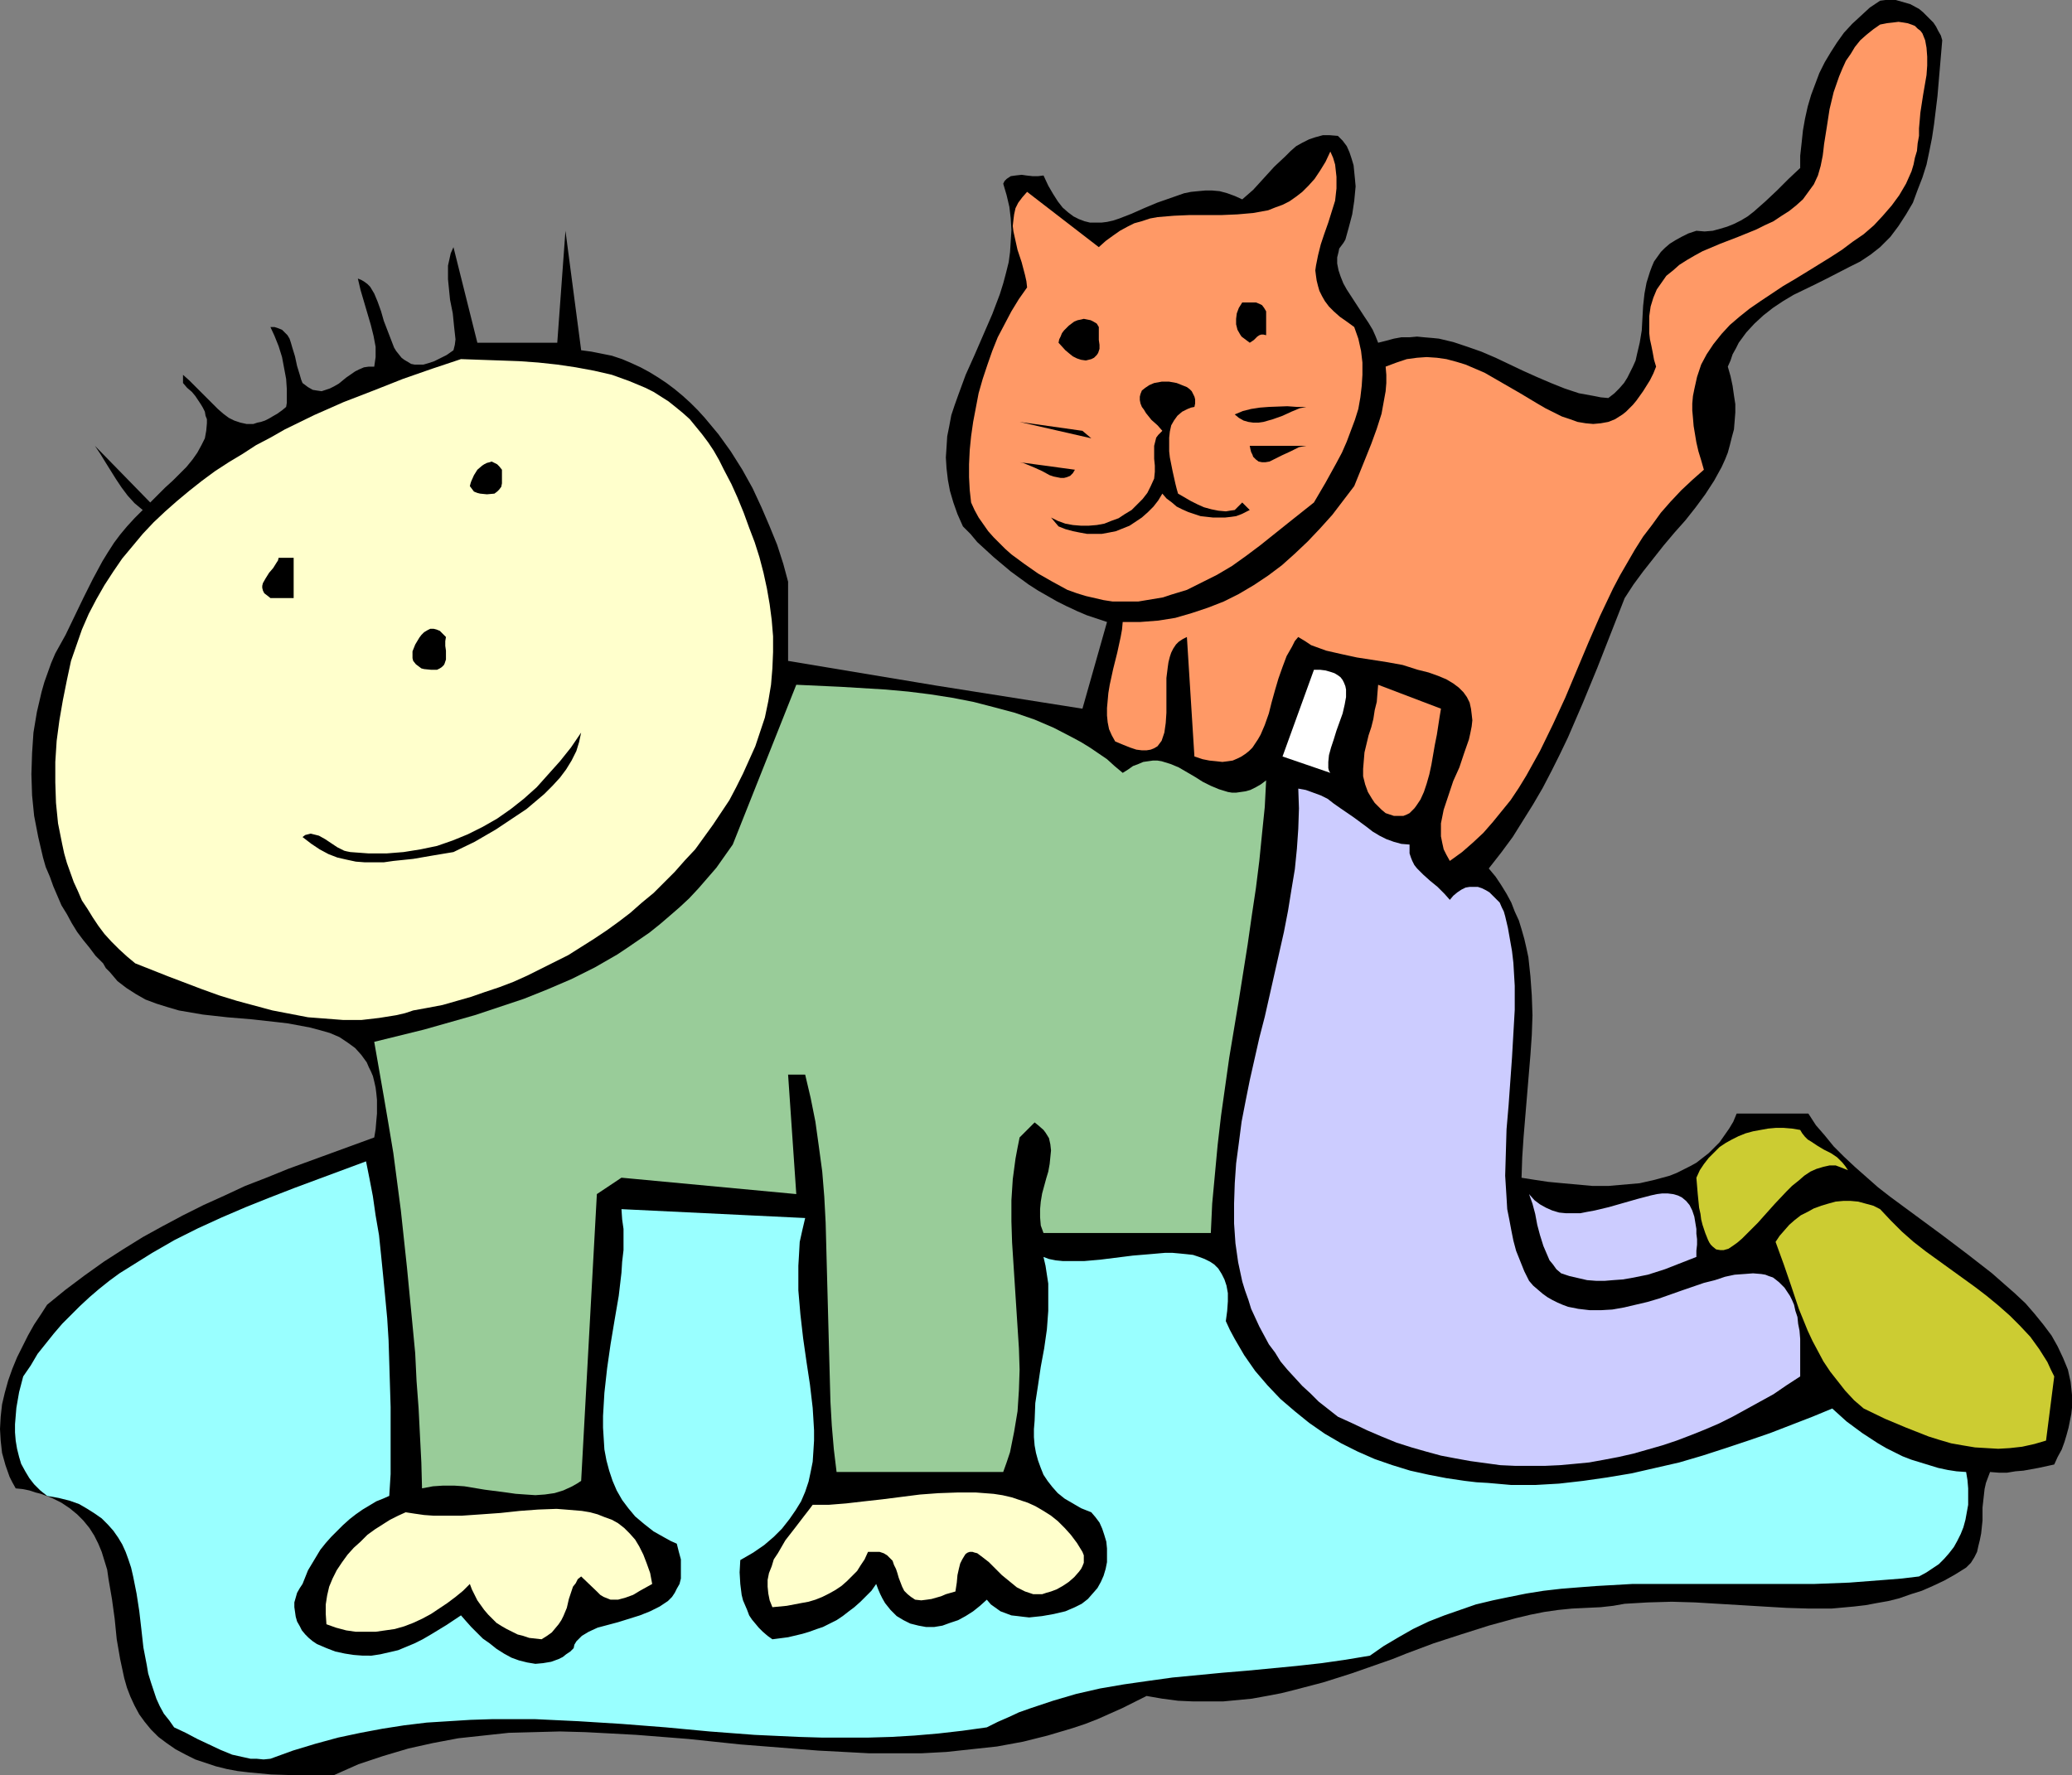
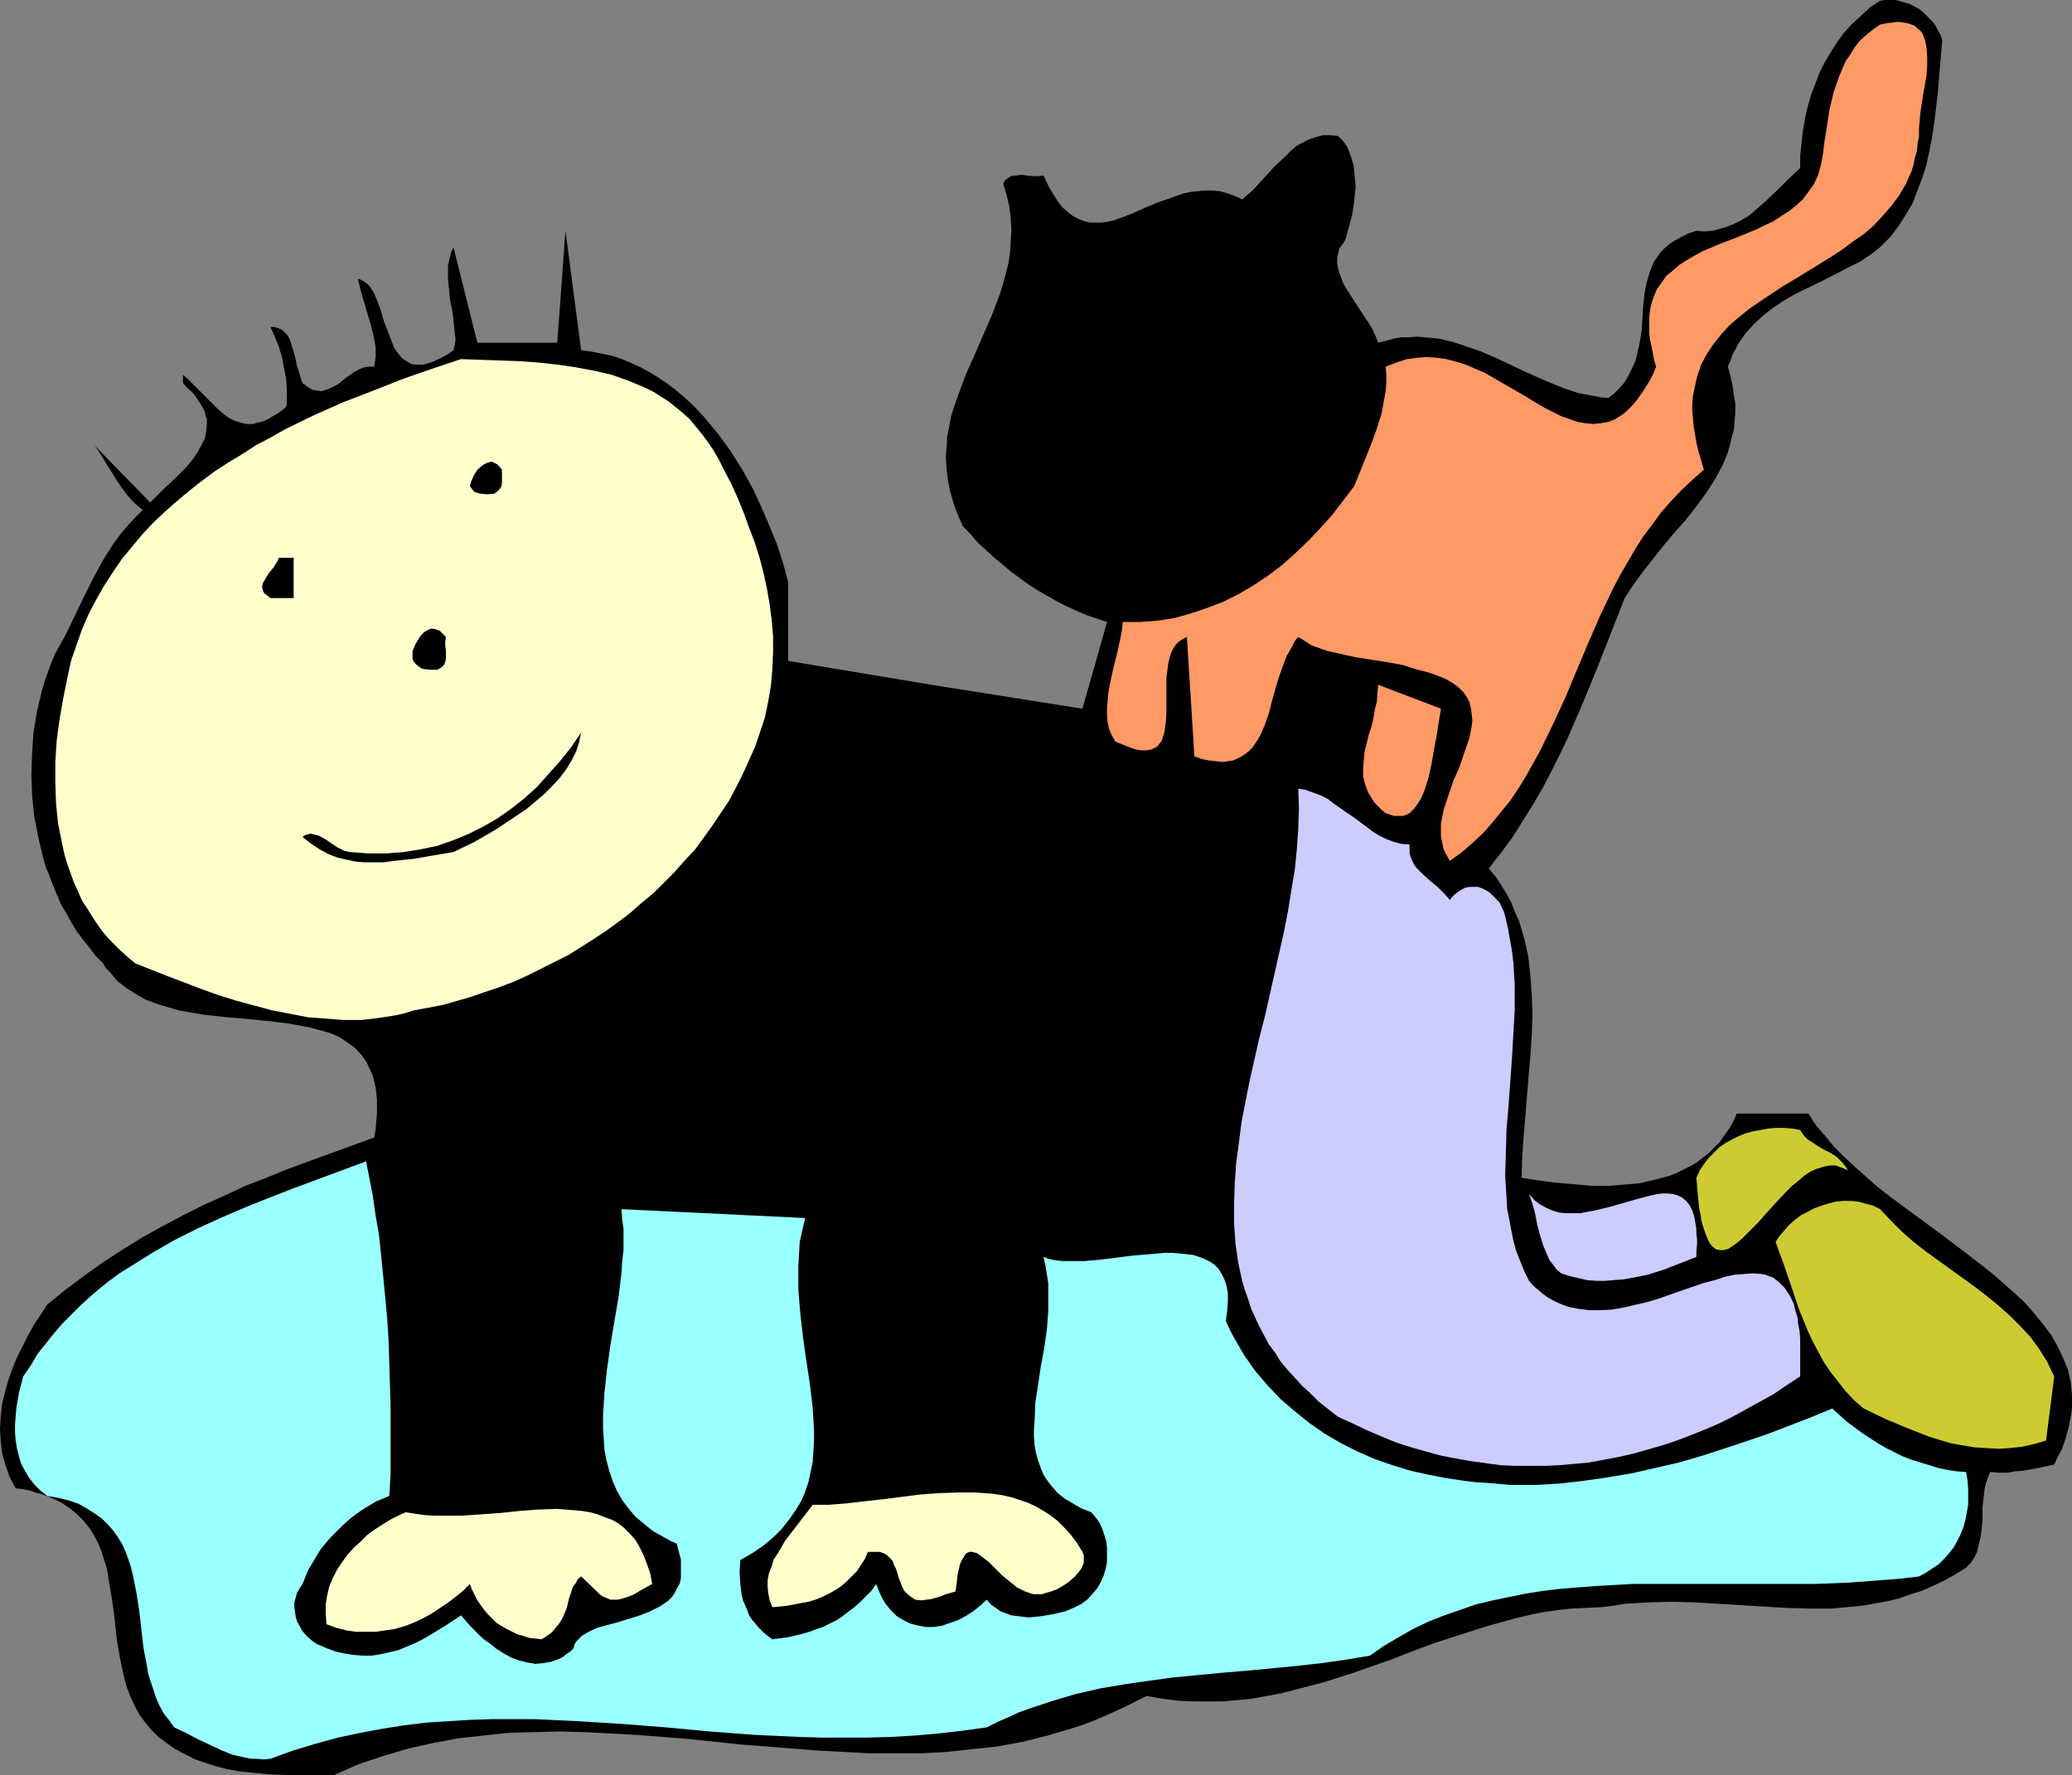
<svg xmlns="http://www.w3.org/2000/svg" xmlns:ns1="http://sodipodi.sourceforge.net/DTD/sodipodi-0.dtd" xmlns:ns2="http://www.inkscape.org/namespaces/inkscape" version="1.0" width="129.724mm" height="111.156mm" id="svg25" ns1:docname="Cat on Back 3.wmf">
  <rect width="100%" height="100%" fill="#808080" stroke="none" />
  <ns1:namedview id="namedview25" pagecolor="#ffffff" bordercolor="#000000" borderopacity="0.25" ns2:showpageshadow="2" ns2:pageopacity="0.0" ns2:pagecheckerboard="0" ns2:deskcolor="#d1d1d1" ns2:document-units="mm" />
  <defs id="defs1">
    <pattern id="WMFhbasepattern" patternUnits="userSpaceOnUse" width="6" height="6" x="0" y="0" />
  </defs>
  <path style="fill:#000000;fill-opacity:1;fill-rule:evenodd;stroke:none" d="m 459.59,9.533 -1.131,13.25 -0.808,6.625 -0.485,3.232 -0.646,3.232 -0.646,3.07 -0.97,3.07 -1.131,2.908 -1.131,3.07 -1.616,2.747 -1.778,2.747 -1.939,2.585 -2.424,2.424 -2.262,1.777 -2.424,1.616 -2.586,1.293 -5.333,2.747 -2.586,1.293 -5.333,2.585 -2.424,1.454 -2.424,1.616 -2.262,1.777 -2.101,1.939 -1.939,2.101 -1.778,2.424 -0.646,1.293 -0.808,1.454 -0.485,1.454 -0.646,1.454 0.646,2.262 0.485,2.262 0.323,2.262 0.323,2.101 v 1.939 l -0.162,2.101 -0.162,1.939 -0.485,1.777 -0.485,1.939 -0.485,1.777 -0.646,1.616 -0.808,1.777 -1.778,3.232 -2.101,3.232 -2.262,3.07 -2.424,3.07 -2.586,2.909 -2.586,3.07 -2.424,3.07 -2.424,3.07 -2.262,3.07 -2.101,3.232 -3.232,8.241 -3.232,8.241 -3.394,8.241 -3.555,8.241 -1.939,4.04 -1.939,3.878 -2.101,4.04 -2.262,3.878 -2.424,3.878 -2.424,3.878 -2.747,3.716 -2.909,3.716 1.616,1.939 1.293,1.939 1.293,2.101 1.131,2.101 0.808,2.101 0.97,2.101 0.646,2.101 0.646,2.262 0.485,2.101 0.485,2.262 0.485,4.524 0.323,4.524 0.162,4.686 -0.162,4.686 -0.323,4.686 -0.808,9.695 -0.808,9.695 -0.323,4.847 -0.162,4.847 3.07,0.485 3.232,0.485 3.394,0.323 3.555,0.323 3.555,0.323 h 3.717 l 3.717,-0.323 3.717,-0.323 3.555,-0.808 1.778,-0.485 1.778,-0.485 1.616,-0.646 1.616,-0.808 1.616,-0.808 1.454,-0.808 1.454,-1.131 1.454,-1.131 1.293,-1.293 1.293,-1.293 1.131,-1.616 1.131,-1.616 0.97,-1.616 0.808,-1.939 h 16.968 l 1.778,2.747 2.101,2.424 2.101,2.585 2.424,2.424 2.586,2.424 2.747,2.424 2.747,2.424 2.909,2.262 6.141,4.524 3.07,2.262 3.07,2.262 5.979,4.524 2.909,2.262 2.909,2.262 2.747,2.424 2.586,2.262 2.586,2.424 2.101,2.424 2.101,2.585 1.939,2.585 1.454,2.585 1.293,2.747 1.131,2.747 0.646,2.908 0.162,1.454 0.162,1.616 v 1.454 1.616 l -0.162,1.454 -0.323,1.616 -0.323,1.616 -0.485,1.777 -0.485,1.616 -0.646,1.777 -0.97,1.777 -0.808,1.777 -3.717,0.808 -3.555,0.646 -1.939,0.162 -1.939,0.323 h -1.939 l -2.101,-0.162 -0.485,1.293 -0.485,1.293 -0.323,1.454 -0.162,1.454 -0.323,2.909 v 1.616 1.454 l -0.323,3.07 -0.323,1.616 -0.323,1.293 -0.323,1.454 -0.646,1.293 -0.808,1.293 -1.131,1.131 -2.586,1.616 -2.586,1.454 -2.747,1.293 -2.586,1.131 -2.586,0.808 -2.747,0.97 -2.586,0.646 -2.747,0.485 -2.586,0.485 -2.747,0.323 -5.333,0.485 h -5.333 l -5.333,-0.162 -5.494,-0.323 -5.333,-0.323 -10.827,-0.646 -5.494,-0.162 -5.656,0.162 -5.494,0.323 -2.747,0.485 -2.909,0.323 -3.394,0.162 -3.394,0.162 -3.232,0.323 -3.394,0.485 -3.232,0.646 -3.394,0.808 -6.464,1.777 -6.626,2.101 -6.464,2.101 -6.464,2.424 -3.232,1.293 -3.232,1.131 -6.464,2.262 -6.626,2.101 -6.787,1.777 -3.232,0.808 -3.394,0.646 -3.555,0.646 -3.394,0.323 -3.394,0.323 h -3.555 -3.555 l -3.555,-0.162 -3.717,-0.485 -3.717,-0.646 -2.909,1.454 -2.909,1.454 -2.909,1.293 -2.909,1.293 -2.909,1.131 -2.909,0.969 -5.979,1.777 -5.818,1.454 -6.141,1.131 -5.979,0.646 -5.979,0.646 -5.979,0.323 h -6.141 -6.141 l -5.979,-0.323 -6.141,-0.323 -6.141,-0.485 -12.282,-0.969 -12.282,-1.293 -12.282,-0.97 -5.979,-0.323 -6.141,-0.323 -5.979,-0.162 -6.141,0.162 -5.979,0.162 -5.979,0.646 -5.979,0.646 -5.979,1.131 -5.818,1.293 -5.979,1.777 -2.909,0.969 -2.909,0.97 -2.909,1.293 -2.909,1.293 h -4.686 -5.01 l -5.171,-0.162 -5.171,-0.485 -2.747,-0.323 -2.586,-0.485 -2.586,-0.646 -2.424,-0.808 -2.424,-0.808 -2.262,-1.131 -2.424,-1.293 -2.101,-1.454 -1.939,-1.454 -1.778,-1.777 -1.454,-1.777 -1.293,-1.777 -1.131,-2.101 -0.97,-2.101 -0.808,-2.101 -0.646,-2.262 -0.485,-2.262 -0.485,-2.262 -0.808,-4.686 -0.485,-4.847 -0.646,-4.686 -0.808,-4.686 -0.323,-2.262 -0.646,-2.101 -0.646,-2.101 -0.808,-1.939 -0.97,-1.939 -1.131,-1.777 -1.454,-1.777 -1.454,-1.454 -1.778,-1.454 -1.939,-1.293 -2.262,-1.131 L 9.696,353.543 8.403,353.22 6.949,352.736 5.333,352.412 3.717,352.251 2.909,350.797 2.262,349.504 1.293,346.757 0.485,343.849 0.162,340.94 0,338.193 l 0.162,-2.909 0.323,-2.908 0.646,-2.747 0.808,-2.908 0.97,-2.747 1.131,-2.747 1.293,-2.585 1.293,-2.585 1.454,-2.585 1.616,-2.424 1.454,-2.262 4.363,-3.555 4.525,-3.393 4.525,-3.232 4.525,-2.909 4.686,-2.908 4.686,-2.585 4.848,-2.585 4.848,-2.424 5.01,-2.262 4.848,-2.262 5.01,-1.939 5.171,-2.101 10.181,-3.716 10.181,-3.716 0.323,-1.939 0.162,-1.939 0.162,-1.777 v -1.616 -1.616 l -0.162,-1.616 -0.162,-1.293 -0.323,-1.454 -0.323,-1.293 -0.485,-1.131 -0.485,-0.97 -0.485,-1.131 -1.293,-1.777 -1.454,-1.616 -1.778,-1.293 -1.939,-1.293 -2.262,-0.97 -2.262,-0.646 -2.424,-0.646 -2.586,-0.485 -2.586,-0.485 -2.747,-0.323 -5.818,-0.646 -5.818,-0.485 -5.818,-0.646 -5.656,-0.97 -2.747,-0.808 -2.586,-0.808 -2.586,-0.97 -2.262,-1.293 -2.262,-1.454 -2.101,-1.616 -1.778,-2.101 -0.97,-0.97 -0.646,-1.131 -1.778,-1.777 -1.454,-1.939 -1.454,-1.777 -1.454,-1.939 -1.293,-2.101 -1.131,-2.101 -1.293,-2.101 -0.97,-2.262 -0.97,-2.262 -0.808,-2.262 -0.97,-2.262 -0.646,-2.262 -1.131,-4.847 -0.97,-5.009 -0.485,-4.847 -0.162,-5.009 0.162,-5.009 0.323,-4.847 0.808,-4.847 1.131,-4.847 0.646,-2.262 0.808,-2.262 0.808,-2.262 0.97,-2.262 2.424,-4.363 2.101,-4.363 2.101,-4.363 2.262,-4.524 2.262,-4.201 1.293,-2.101 1.454,-2.262 1.454,-1.939 1.616,-1.939 1.778,-1.939 1.939,-1.939 -0.97,-0.808 -0.97,-0.808 -1.616,-1.777 -1.454,-1.939 -1.293,-1.939 -2.424,-3.878 -1.293,-2.101 -1.293,-1.939 13.09,13.411 3.555,-3.555 1.778,-1.616 1.616,-1.616 1.616,-1.616 1.454,-1.777 1.131,-1.616 0.97,-1.777 0.808,-1.616 0.323,-1.777 0.162,-1.777 v -0.97 l -0.323,-0.808 -0.162,-0.969 -0.485,-0.969 -0.485,-0.808 -0.646,-0.969 -0.646,-0.969 -0.808,-0.969 -1.131,-0.969 -0.97,-1.131 v -1.939 l 1.454,1.293 1.454,1.454 1.293,1.293 1.454,1.454 2.586,2.585 1.293,1.131 1.293,0.969 1.293,0.646 1.454,0.485 1.454,0.323 h 1.616 l 0.97,-0.323 0.808,-0.162 0.97,-0.323 0.97,-0.485 0.808,-0.485 1.131,-0.646 1.131,-0.808 0.97,-0.808 0.162,-0.969 v -0.969 -2.262 l -0.162,-2.424 -0.485,-2.585 -0.485,-2.585 -0.808,-2.585 -0.97,-2.424 -0.97,-2.101 h 0.97 l 0.97,0.323 0.808,0.323 0.646,0.646 0.646,0.646 0.485,0.808 0.323,0.969 0.323,1.131 0.646,2.101 0.485,2.262 0.646,2.101 0.323,1.131 0.323,0.808 0.646,0.485 0.646,0.485 1.131,0.646 0.97,0.162 1.131,0.162 0.97,-0.323 0.97,-0.323 0.97,-0.485 1.131,-0.646 1.778,-1.454 2.101,-1.454 0.97,-0.485 1.131,-0.485 1.131,-0.162 H 88.557 l 0.162,-1.131 0.162,-1.131 V 83.377 82.084 L 88.395,79.499 87.749,76.913 l -1.616,-5.494 -0.808,-2.747 -0.646,-2.747 0.808,0.323 0.808,0.485 0.646,0.485 0.646,0.646 0.485,0.808 0.485,0.808 0.808,1.939 0.808,2.262 0.646,2.262 0.808,2.101 0.808,2.101 0.808,2.101 0.485,0.808 0.646,0.808 0.646,0.808 0.646,0.485 0.808,0.485 0.808,0.485 0.808,0.162 h 0.97 1.131 l 1.131,-0.323 1.454,-0.485 1.293,-0.646 1.616,-0.808 1.616,-1.131 0.323,-1.293 0.162,-1.293 -0.162,-1.454 -0.162,-1.454 -0.323,-3.232 -0.646,-3.232 -0.323,-3.232 -0.162,-1.616 v -1.616 -1.616 l 0.323,-1.454 0.323,-1.454 0.646,-1.454 5.656,22.622 h 18.907 l 1.939,-26.5 3.717,28.277 2.424,0.323 2.424,0.485 2.424,0.485 2.424,0.808 2.262,0.969 2.101,0.969 2.101,1.131 2.101,1.293 1.939,1.293 1.939,1.454 1.939,1.616 1.778,1.616 1.778,1.777 1.616,1.777 3.232,3.878 2.909,4.04 2.747,4.363 2.424,4.363 2.101,4.524 1.939,4.524 1.778,4.363 1.454,4.524 1.131,4.201 v 18.744 l 34.906,5.817 34.744,5.494 5.818,-20.521 -2.424,-0.808 -2.424,-0.808 -2.262,-0.97 -2.424,-1.131 -2.262,-1.131 -2.262,-1.293 -2.262,-1.293 -2.262,-1.454 -4.202,-3.07 -4.04,-3.393 -1.939,-1.777 -1.939,-1.777 -1.616,-1.939 -1.778,-1.777 -1.293,-2.908 -0.97,-2.747 -0.808,-2.747 -0.485,-2.585 -0.323,-2.747 -0.162,-2.585 0.162,-2.424 0.162,-2.585 0.485,-2.424 0.485,-2.585 0.808,-2.424 0.808,-2.262 1.778,-4.847 2.101,-4.686 2.101,-4.847 2.101,-4.847 1.778,-4.686 0.808,-2.585 0.646,-2.424 0.646,-2.585 0.323,-2.424 0.162,-2.585 0.162,-2.585 -0.162,-2.747 -0.323,-2.747 -0.646,-2.747 -0.808,-2.747 0.323,-0.646 0.485,-0.485 0.485,-0.323 0.485,-0.323 1.131,-0.162 1.454,-0.162 1.131,0.162 1.454,0.162 h 1.293 l 1.293,-0.162 1.131,2.424 1.131,1.939 1.131,1.777 1.131,1.454 1.293,1.131 1.293,0.969 1.293,0.646 1.293,0.485 1.293,0.323 h 1.293 1.454 l 1.293,-0.162 1.454,-0.323 1.454,-0.485 2.909,-1.131 2.909,-1.293 3.07,-1.293 3.232,-1.131 3.232,-1.131 1.616,-0.323 1.616,-0.162 1.778,-0.162 h 1.616 l 1.778,0.162 1.778,0.485 1.778,0.646 1.778,0.808 1.293,-1.131 1.293,-1.131 5.01,-5.494 2.586,-2.424 1.293,-1.293 1.293,-1.131 1.454,-0.808 1.616,-0.808 1.454,-0.485 1.778,-0.485 h 1.616 l 1.939,0.162 1.131,1.131 0.97,1.293 0.646,1.454 0.485,1.454 0.485,1.616 0.162,1.616 0.162,1.616 0.162,1.777 -0.323,3.393 -0.485,3.232 -0.808,3.07 -0.808,2.908 -0.485,0.808 -0.485,0.646 -0.485,0.646 -0.162,0.808 -0.323,1.293 v 1.454 l 0.323,1.616 0.485,1.454 0.646,1.616 0.808,1.454 2.101,3.232 2.101,3.232 0.97,1.454 0.97,1.616 0.646,1.454 0.646,1.616 1.939,-0.485 1.778,-0.485 1.778,-0.323 h 1.939 l 1.778,-0.162 1.616,0.162 1.939,0.162 1.616,0.162 3.394,0.808 3.394,1.131 3.232,1.131 3.394,1.454 6.464,3.07 3.232,1.454 3.394,1.454 3.232,1.293 3.394,1.131 3.555,0.646 1.616,0.323 1.778,0.162 1.454,-1.131 1.131,-1.131 1.131,-1.293 0.808,-1.293 0.646,-1.293 0.646,-1.293 0.646,-1.454 0.323,-1.454 0.646,-2.747 0.485,-2.908 0.162,-2.908 0.162,-2.908 0.323,-2.908 0.485,-2.585 0.808,-2.585 0.485,-1.293 0.485,-1.131 0.808,-1.131 0.808,-1.131 0.97,-0.969 1.131,-0.969 1.293,-0.808 1.454,-0.808 1.616,-0.808 1.939,-0.646 1.939,0.162 1.939,-0.162 1.778,-0.485 1.616,-0.485 1.616,-0.646 1.616,-0.808 1.616,-0.969 1.454,-1.131 2.747,-2.424 2.747,-2.585 2.747,-2.747 2.747,-2.585 V 36.841 l 0.323,-2.908 0.323,-3.07 0.485,-2.747 0.646,-2.908 0.808,-2.747 0.97,-2.585 0.97,-2.585 1.293,-2.585 1.454,-2.424 1.454,-2.262 1.616,-2.262 1.939,-2.101 2.101,-1.939 2.101,-1.939 2.424,-1.616 L 446.177,0 h 1.131 1.293 l 1.131,0.323 1.131,0.323 1.131,0.323 2.101,1.131 0.97,0.808 0.808,0.808 0.808,0.808 0.808,0.808 0.646,0.969 0.485,0.969 0.646,1.131 z" id="path1" />
  <path style="fill:#ff9966;fill-opacity:1;fill-rule:evenodd;stroke:none" d="m 454.095,30.378 v 1.777 l -0.323,1.777 -0.162,1.777 -0.485,1.616 -0.323,1.616 -0.485,1.616 -0.646,1.454 -0.646,1.454 -1.616,2.747 -1.778,2.424 -2.101,2.424 -2.101,2.262 -2.424,2.101 -2.586,1.777 -2.586,1.939 -2.747,1.777 -5.494,3.393 -2.909,1.777 -2.747,1.616 -5.333,3.555 -2.586,1.777 -2.424,1.939 -2.262,1.939 -1.939,2.101 -1.939,2.424 -1.616,2.424 -1.293,2.424 -0.485,1.454 -0.485,1.454 -0.323,1.454 -0.323,1.454 -0.323,1.616 -0.162,1.777 v 1.616 l 0.162,1.777 0.162,1.939 0.323,1.939 0.323,1.939 0.485,2.101 0.646,2.101 0.646,2.262 -2.747,2.424 -2.586,2.424 -2.586,2.747 -2.262,2.585 -2.101,2.908 -2.101,2.747 -1.939,3.07 -1.778,3.07 -1.778,3.07 -1.616,3.07 -3.07,6.463 -2.747,6.302 -5.494,13.088 -2.909,6.302 -3.07,6.302 -1.616,2.908 -1.616,2.908 -1.778,2.909 -1.939,2.908 -2.101,2.585 -2.101,2.585 -2.262,2.585 -2.424,2.262 -2.586,2.262 -2.909,2.101 -0.808,-1.454 -0.646,-1.293 -0.323,-1.454 -0.323,-1.616 v -1.454 -1.616 l 0.323,-1.616 0.323,-1.616 1.131,-3.393 1.131,-3.393 1.454,-3.232 1.131,-3.393 1.131,-3.232 0.323,-1.454 0.323,-1.616 0.162,-1.454 -0.162,-1.454 -0.162,-1.293 -0.323,-1.454 -0.646,-1.293 -0.808,-1.131 -1.131,-1.131 -1.293,-0.969 -1.616,-0.97 -1.939,-0.808 -2.262,-0.808 -1.293,-0.323 -1.293,-0.323 -3.555,-1.131 -3.555,-0.646 -7.272,-1.131 -3.717,-0.808 -3.555,-0.808 -1.778,-0.646 -1.778,-0.646 -1.454,-0.97 -1.616,-0.969 -0.808,0.969 -0.646,1.293 -1.293,2.262 -0.97,2.585 -0.97,2.747 -0.808,2.747 -0.808,2.908 -0.646,2.585 -0.97,2.747 -0.97,2.262 -0.646,1.131 -0.646,0.969 -0.646,0.97 -0.808,0.808 -0.808,0.646 -0.97,0.646 -0.97,0.485 -1.131,0.485 -1.131,0.162 -1.293,0.162 -1.454,-0.162 -1.616,-0.162 -1.616,-0.323 -1.939,-0.646 -1.778,-28.277 -0.97,0.485 -0.97,0.646 -0.646,0.646 -0.646,0.97 -0.485,0.969 -0.323,0.97 -0.323,1.293 -0.162,1.131 -0.323,2.585 v 2.747 5.494 l -0.162,2.424 -0.162,1.131 -0.162,1.131 -0.323,0.97 -0.323,0.969 -0.485,0.646 -0.485,0.646 -0.808,0.485 -0.808,0.323 -0.97,0.162 h -1.131 l -1.293,-0.162 -1.454,-0.485 -1.616,-0.646 -1.939,-0.808 -0.808,-1.454 -0.646,-1.454 -0.323,-1.616 -0.162,-1.616 v -1.777 l 0.162,-1.777 0.162,-1.777 0.323,-1.939 0.808,-3.716 0.97,-3.878 0.808,-3.716 0.323,-1.777 0.162,-1.777 h 2.101 2.101 l 4.202,-0.323 4.04,-0.646 3.878,-1.131 3.878,-1.293 3.717,-1.454 3.555,-1.777 3.555,-2.101 3.394,-2.262 3.232,-2.424 3.07,-2.747 3.07,-2.909 2.909,-3.07 2.909,-3.232 2.586,-3.393 2.586,-3.393 2.747,-6.786 1.293,-3.232 1.293,-3.555 1.131,-3.555 0.646,-3.555 0.323,-1.777 0.162,-1.939 v -1.939 l -0.162,-1.939 2.586,-0.969 2.424,-0.808 2.424,-0.323 2.262,-0.162 2.424,0.162 2.262,0.323 2.424,0.646 2.101,0.646 2.262,0.969 2.262,0.969 4.202,2.424 4.202,2.424 4.04,2.424 1.939,1.131 1.939,0.969 1.939,0.969 1.939,0.646 1.778,0.646 1.939,0.323 1.778,0.162 1.778,-0.162 1.778,-0.323 1.616,-0.646 1.778,-1.131 0.808,-0.646 0.808,-0.808 0.808,-0.808 0.808,-0.969 0.808,-1.131 0.808,-1.131 0.808,-1.293 0.808,-1.293 0.808,-1.616 0.646,-1.616 -0.485,-1.616 -0.323,-1.777 -0.323,-1.616 -0.323,-1.454 -0.162,-1.454 v -1.454 -1.293 -1.293 l 0.323,-2.262 0.646,-2.101 0.808,-1.939 1.131,-1.616 1.131,-1.616 1.616,-1.293 1.454,-1.293 1.778,-1.131 1.939,-1.131 1.778,-0.969 4.202,-1.777 4.202,-1.616 4.363,-1.777 1.939,-0.969 2.101,-0.969 1.939,-1.293 1.778,-1.131 1.616,-1.293 1.616,-1.454 1.293,-1.777 1.293,-1.777 0.97,-2.101 0.646,-2.262 0.485,-2.424 0.162,-1.293 0.162,-1.454 0.646,-4.04 0.646,-4.201 0.97,-4.04 1.293,-3.716 0.808,-1.939 0.808,-1.777 1.131,-1.616 0.97,-1.616 1.293,-1.616 1.454,-1.293 1.616,-1.293 1.616,-1.131 1.616,-0.323 1.454,-0.162 1.293,-0.162 1.131,0.162 0.97,0.162 0.97,0.323 0.808,0.323 0.646,0.646 0.646,0.485 0.485,0.646 0.323,0.808 0.323,0.808 0.323,1.777 0.162,2.101 v 2.101 l -0.162,2.262 -0.808,4.686 -0.323,2.101 -0.323,2.101 -0.162,1.939 z" id="path2" />
-   <path style="fill:#ff9966;fill-opacity:1;fill-rule:evenodd;stroke:none" d="m 314.796,35.871 0.646,1.454 0.485,1.616 0.162,1.454 0.162,1.454 v 1.293 1.454 l -0.323,2.908 -0.808,2.585 -0.808,2.585 -0.97,2.747 -0.808,2.424 -0.646,2.585 -0.485,2.424 -0.162,1.131 0.162,1.293 0.162,1.131 0.323,1.293 0.323,1.131 0.646,1.293 0.646,1.131 0.97,1.293 1.131,1.131 1.454,1.293 1.616,1.131 1.778,1.293 0.97,2.747 0.646,2.908 0.323,2.747 v 2.908 l -0.162,2.585 -0.323,2.747 -0.485,2.747 -0.808,2.585 -0.97,2.585 -0.97,2.585 -1.131,2.585 -1.293,2.424 -2.586,4.686 -2.747,4.686 -6.302,5.009 -6.464,5.171 -3.232,2.424 -3.394,2.424 -3.555,2.101 -3.555,1.777 -3.555,1.777 -3.717,1.131 -1.939,0.646 -1.939,0.323 -1.939,0.323 -1.939,0.323 h -1.939 -2.101 -2.101 l -2.101,-0.323 -2.101,-0.485 -2.101,-0.485 -2.101,-0.646 -2.262,-0.808 -3.555,-1.939 -3.394,-1.939 -3.232,-2.262 -3.07,-2.262 -1.454,-1.293 -1.454,-1.454 -1.293,-1.293 -1.293,-1.454 -1.131,-1.616 -1.131,-1.616 -0.97,-1.777 -0.808,-1.777 -0.323,-2.909 -0.162,-3.07 v -3.07 l 0.162,-3.393 0.323,-3.232 0.485,-3.393 0.646,-3.393 0.646,-3.393 0.97,-3.393 1.131,-3.393 1.131,-3.232 1.293,-3.232 1.616,-3.07 1.616,-3.07 1.778,-2.908 1.939,-2.747 -0.162,-1.454 -0.323,-1.454 -0.808,-3.07 -0.97,-2.908 -0.646,-2.908 -0.323,-1.454 -0.162,-1.293 0.162,-1.454 0.162,-1.293 0.323,-1.454 0.646,-1.293 0.97,-1.293 1.131,-1.293 16.968,13.088 1.616,-1.454 1.778,-1.293 1.616,-1.131 1.778,-0.969 1.616,-0.808 1.778,-0.485 1.939,-0.646 1.778,-0.323 3.878,-0.323 3.717,-0.162 h 7.595 l 3.717,-0.162 3.717,-0.323 1.778,-0.323 1.778,-0.323 1.616,-0.646 1.778,-0.646 1.616,-0.808 1.616,-1.131 1.454,-1.131 1.454,-1.454 1.454,-1.616 1.293,-1.939 1.293,-2.101 z" id="path3" />
  <path style="fill:#000000;fill-opacity:1;fill-rule:evenodd;stroke:none" d="m 299.606,73.682 v 5.655 l -0.646,-0.162 h -0.485 l -0.485,0.162 -0.485,0.323 -0.323,0.323 -0.485,0.485 -0.97,0.646 -0.646,-0.485 -0.646,-0.485 -0.646,-0.485 -0.323,-0.485 -0.646,-1.131 -0.323,-1.293 v -1.293 l 0.162,-1.293 0.485,-1.293 0.808,-1.293 h 0.808 0.808 0.808 0.808 l 0.808,0.323 0.646,0.323 0.485,0.646 z" id="path4" />
-   <path style="fill:#000000;fill-opacity:1;fill-rule:evenodd;stroke:none" d="m 260.014,77.398 v 0.969 0.969 1.131 l 0.162,1.131 v 0.969 l -0.323,0.969 -0.323,0.485 -0.323,0.323 -0.323,0.323 -0.646,0.323 -0.646,0.162 -0.646,0.162 -1.131,-0.162 -0.97,-0.323 -0.97,-0.485 -0.808,-0.646 -0.97,-0.808 -1.616,-1.777 0.162,-0.808 0.323,-0.646 0.323,-0.808 0.485,-0.646 1.131,-1.131 0.646,-0.485 0.646,-0.485 0.808,-0.323 0.808,-0.162 0.646,-0.162 0.808,0.162 0.808,0.162 0.646,0.323 0.808,0.485 z" id="path5" />
  <path style="fill:#ffffcc;fill-opacity:1;fill-rule:evenodd;stroke:none" d="m 171.296,111.169 1.778,3.393 1.454,3.232 1.454,3.555 1.293,3.555 1.293,3.393 1.131,3.555 0.97,3.716 0.808,3.716 0.646,3.716 0.485,3.716 0.323,3.878 v 3.716 l -0.162,3.878 -0.323,3.878 -0.646,3.878 -0.808,3.878 -1.131,3.393 -1.131,3.393 -1.454,3.232 -1.454,3.232 -1.616,3.232 -1.616,3.07 -1.939,2.908 -1.939,2.908 -2.101,2.909 -2.101,2.908 -2.424,2.585 -2.424,2.747 -2.424,2.424 -2.586,2.585 -2.747,2.262 -2.747,2.424 -2.747,2.101 -2.909,2.101 -2.909,1.939 -3.07,1.939 -3.07,1.939 -3.232,1.616 -3.232,1.616 -3.232,1.616 -3.232,1.454 -3.394,1.293 -3.394,1.131 -3.232,1.131 -3.394,0.969 -3.394,0.97 -3.394,0.646 -3.555,0.646 -1.939,0.646 -2.101,0.485 -4.04,0.646 -4.202,0.485 h -4.202 l -4.202,-0.323 -4.202,-0.323 -4.202,-0.808 -4.202,-0.808 -4.202,-1.131 -4.202,-1.131 -4.202,-1.293 -4.04,-1.454 -8.08,-3.07 -7.757,-3.07 -1.939,-1.616 -1.939,-1.777 -1.778,-1.777 -1.616,-1.777 -1.454,-1.939 -1.293,-1.939 -1.293,-2.101 -1.293,-1.939 -0.97,-2.262 -0.97,-2.101 -0.808,-2.262 -0.808,-2.262 -0.646,-2.262 -0.485,-2.262 -0.485,-2.424 -0.485,-2.424 -0.485,-4.847 -0.162,-4.847 v -4.847 l 0.323,-5.009 0.646,-4.847 0.808,-4.686 0.97,-4.847 0.97,-4.524 1.293,-3.716 1.293,-3.716 1.616,-3.716 1.778,-3.393 1.939,-3.393 2.101,-3.232 2.101,-3.07 2.424,-2.908 2.424,-2.909 2.586,-2.747 2.747,-2.585 2.747,-2.424 2.909,-2.424 3.07,-2.424 3.07,-2.262 3.232,-2.101 3.232,-1.939 3.232,-2.101 3.394,-1.777 3.394,-1.939 6.949,-3.393 6.949,-3.07 7.11,-2.747 6.949,-2.747 6.949,-2.424 6.787,-2.262 4.525,0.162 4.686,0.162 4.525,0.162 4.525,0.323 4.525,0.485 4.363,0.646 4.363,0.808 4.202,0.969 4.04,1.454 1.939,0.808 1.939,0.808 1.939,0.969 1.778,1.131 1.778,1.131 1.616,1.293 1.778,1.454 1.616,1.454 1.454,1.777 1.454,1.777 1.454,1.939 1.293,1.939 1.293,2.262 z" id="path6" />
  <path style="fill:#000000;fill-opacity:1;fill-rule:evenodd;stroke:none" d="m 282.638,96.303 -0.808,0.162 -0.808,0.323 -0.646,0.323 -0.646,0.323 -1.131,0.969 -0.808,1.131 -0.646,1.131 -0.323,1.454 -0.162,1.454 v 1.616 1.616 l 0.162,1.454 0.646,3.232 0.646,2.908 0.323,1.293 0.323,1.131 3.07,1.777 1.616,0.808 1.454,0.646 1.778,0.485 1.616,0.323 1.778,0.162 0.97,-0.162 1.131,-0.162 1.778,-1.777 1.778,1.777 -0.97,0.485 -0.97,0.485 -1.293,0.485 -1.131,0.162 -1.454,0.162 h -1.293 -1.616 l -1.454,-0.162 -1.454,-0.162 -1.454,-0.485 -1.454,-0.485 -1.454,-0.646 -1.293,-0.646 -1.131,-0.969 -1.293,-0.97 -0.97,-1.131 -0.97,1.616 -1.131,1.454 -1.293,1.293 -1.454,1.293 -1.454,0.97 -1.454,0.97 -1.616,0.646 -1.616,0.646 -1.616,0.323 -1.778,0.323 h -1.778 -1.616 l -1.778,-0.323 -1.616,-0.323 -1.778,-0.485 -1.616,-0.646 -1.778,-2.101 1.616,0.808 1.778,0.646 1.778,0.323 1.939,0.162 h 1.778 l 1.939,-0.162 1.778,-0.323 1.616,-0.646 1.778,-0.646 1.454,-0.969 1.616,-0.97 1.293,-1.293 1.293,-1.293 1.131,-1.454 0.808,-1.616 0.808,-1.777 0.162,-1.616 v -1.454 l -0.162,-1.616 v -1.454 -1.616 l 0.323,-1.293 0.162,-0.646 0.485,-0.646 0.485,-0.485 0.485,-0.485 -1.131,-1.293 -1.454,-1.293 -1.293,-1.616 -0.485,-0.808 -0.485,-0.646 -0.323,-0.808 -0.162,-0.808 v -0.808 l 0.162,-0.646 0.323,-0.808 0.808,-0.646 0.97,-0.646 1.131,-0.485 1.778,-0.323 h 1.778 l 1.778,0.323 1.616,0.646 0.808,0.323 0.646,0.485 0.485,0.485 0.323,0.646 0.323,0.646 0.162,0.646 v 0.969 z" id="path7" />
  <path style="fill:#000000;fill-opacity:1;fill-rule:evenodd;stroke:none" d="m 309.14,96.303 -0.808,0.162 -0.808,0.162 -1.939,0.808 -2.101,0.969 -2.262,0.808 -2.262,0.646 -1.131,0.162 h -1.293 l -1.131,-0.162 -1.131,-0.323 -1.131,-0.646 -0.97,-0.808 1.939,-0.808 1.939,-0.485 2.101,-0.323 2.101,-0.162 4.363,-0.162 2.262,0.162 z" id="path8" />
  <path style="fill:#000000;fill-opacity:1;fill-rule:evenodd;stroke:none" d="m 258.237,103.736 -16.968,-3.878 14.867,2.101 z" id="path9" />
-   <path style="fill:#000000;fill-opacity:1;fill-rule:evenodd;stroke:none" d="m 309.14,105.514 -0.97,0.162 -0.808,0.162 -0.97,0.485 -0.97,0.485 -2.101,0.969 -0.97,0.485 -0.97,0.485 -0.97,0.485 -0.97,0.162 h -0.808 l -0.808,-0.162 -0.646,-0.485 -0.646,-0.646 -0.162,-0.485 -0.323,-0.646 -0.162,-0.646 -0.162,-0.808 z" id="path10" />
  <path style="fill:#000000;fill-opacity:1;fill-rule:evenodd;stroke:none" d="m 118.776,111.169 v 0.808 0.97 1.454 l -0.162,0.808 -0.485,0.646 -0.485,0.485 -0.646,0.485 -1.778,0.162 -1.616,-0.162 -0.646,-0.162 -0.808,-0.323 -0.485,-0.646 -0.485,-0.646 0.162,-0.646 0.162,-0.485 0.646,-1.454 0.808,-1.293 1.131,-0.97 0.485,-0.323 0.646,-0.323 0.646,-0.162 0.485,-0.162 0.646,0.323 0.646,0.323 0.485,0.485 z" id="path11" />
  <path style="fill:#000000;fill-opacity:1;fill-rule:evenodd;stroke:none" d="m 254.358,111.169 -0.485,0.808 -0.646,0.646 -0.808,0.323 -0.646,0.162 h -0.808 l -0.808,-0.162 -0.808,-0.162 -0.97,-0.323 -1.778,-0.97 -1.778,-0.808 -1.939,-0.808 -0.808,-0.323 -0.808,-0.162 z" id="path12" />
  <path style="fill:#000000;fill-opacity:1;fill-rule:evenodd;stroke:none" d="m 69.488,141.547 h -5.494 l -0.808,-0.646 -0.646,-0.485 -0.323,-0.646 -0.162,-0.646 v -0.485 l 0.162,-0.646 0.646,-1.131 0.808,-1.293 0.97,-1.131 0.808,-1.293 0.323,-0.485 0.162,-0.646 h 3.555 z" id="path13" />
  <path style="fill:#000000;fill-opacity:1;fill-rule:evenodd;stroke:none" d="m 105.525,150.757 -0.162,0.969 v 1.131 l 0.162,1.131 v 1.131 0.969 l -0.323,0.97 -0.162,0.323 -0.485,0.485 -0.485,0.323 -0.646,0.323 h -1.454 l -1.616,-0.162 -0.646,-0.162 -0.646,-0.485 -0.646,-0.485 -0.646,-0.808 -0.162,-0.646 v -0.808 -0.808 l 0.323,-0.808 0.323,-0.808 0.485,-0.808 0.485,-0.808 0.485,-0.646 0.646,-0.646 0.808,-0.485 0.646,-0.323 h 0.808 l 0.646,0.162 0.808,0.323 0.646,0.646 z" id="path14" />
-   <path style="fill:#ffffff;fill-opacity:1;fill-rule:evenodd;stroke:none" d="m 314.796,182.912 -11.312,-3.878 7.434,-20.521 h 1.454 l 1.293,0.162 1.131,0.323 0.97,0.323 0.808,0.485 0.646,0.485 0.485,0.646 0.323,0.646 0.323,0.808 0.162,0.808 v 0.808 0.969 l -0.323,1.777 -0.485,2.101 -1.454,4.04 -0.646,2.101 -0.646,1.939 -0.485,1.777 -0.162,1.616 v 0.808 0.646 l 0.162,0.646 z" id="path15" />
-   <path style="fill:#99cc99;fill-opacity:1;fill-rule:evenodd;stroke:none" d="m 265.67,182.912 1.293,-0.808 1.131,-0.808 1.293,-0.485 1.131,-0.485 1.131,-0.162 1.131,-0.162 h 1.131 l 0.97,0.162 2.101,0.646 1.939,0.808 1.939,1.131 1.939,1.131 1.778,1.131 1.939,0.97 1.939,0.808 2.101,0.646 0.97,0.162 h 0.97 l 1.131,-0.162 1.131,-0.162 1.131,-0.323 1.293,-0.646 1.131,-0.646 1.293,-0.97 -0.323,6.302 -0.646,6.302 -0.646,6.463 -0.808,6.463 -0.97,6.463 -0.97,6.786 -2.101,13.25 -2.262,13.573 -1.939,13.735 -0.808,6.948 -0.646,6.948 -0.646,6.948 -0.323,6.948 h -39.592 l -0.646,-1.777 -0.162,-1.939 v -1.939 l 0.162,-1.777 0.323,-1.939 0.97,-3.555 0.485,-1.616 0.323,-1.777 0.162,-1.616 0.162,-1.616 -0.162,-1.454 -0.323,-1.454 -0.808,-1.293 -0.485,-0.646 -1.293,-1.131 -0.808,-0.646 -3.555,3.555 -0.485,2.424 -0.485,2.585 -0.646,4.847 -0.323,5.009 v 5.009 l 0.162,5.009 0.323,5.009 0.646,10.018 0.323,5.009 0.323,5.009 0.162,5.009 -0.162,4.847 -0.323,5.009 -0.808,4.847 -0.485,2.424 -0.485,2.424 -0.808,2.424 -0.808,2.262 h -39.43 l -0.646,-5.332 -0.485,-5.655 -0.323,-5.655 -0.162,-5.979 -0.323,-11.957 -0.323,-12.119 -0.323,-12.28 -0.323,-6.14 -0.485,-5.979 -0.808,-5.979 -0.808,-5.817 -1.131,-5.655 -1.293,-5.494 h -4.04 l 1.939,28.277 -41.37,-3.878 -5.818,3.878 -3.717,67.865 -0.97,0.646 -1.131,0.646 -2.101,0.97 -2.101,0.646 -2.262,0.323 -2.262,0.162 -2.424,-0.162 -2.262,-0.162 -2.262,-0.323 -5.01,-0.646 -4.848,-0.808 -2.424,-0.162 h -2.586 l -2.424,0.162 -2.586,0.485 -0.162,-6.14 -0.323,-6.302 -0.323,-6.463 -0.485,-6.463 -0.323,-6.625 -0.646,-6.786 -1.293,-13.411 -1.454,-13.573 -1.778,-13.573 -1.131,-6.786 -1.131,-6.625 -1.131,-6.463 -1.131,-6.463 11.797,-2.908 11.958,-3.393 5.818,-1.939 5.818,-1.939 5.656,-2.262 5.656,-2.424 5.494,-2.747 5.333,-3.07 2.424,-1.616 2.586,-1.777 2.586,-1.777 2.424,-1.939 2.262,-1.939 2.424,-2.101 2.262,-2.101 2.262,-2.424 2.101,-2.424 2.101,-2.424 1.939,-2.747 1.939,-2.747 15.029,-37.81 10.504,0.485 5.333,0.323 5.333,0.323 5.333,0.485 5.171,0.646 5.171,0.808 5.01,0.97 5.01,1.293 4.848,1.293 4.686,1.616 4.525,1.939 4.363,2.262 2.101,1.131 2.101,1.293 4.04,2.747 1.778,1.616 z" id="path16" />
  <path style="fill:#ff9966;fill-opacity:1;fill-rule:evenodd;stroke:none" d="m 340.976,167.723 -0.323,1.939 -0.323,2.101 -0.323,2.101 -0.485,2.424 -0.808,4.686 -0.485,2.262 -0.646,2.262 -0.646,1.939 -0.808,1.777 -0.97,1.454 -0.485,0.646 -0.646,0.646 -0.485,0.485 -0.646,0.323 -0.808,0.323 h -0.646 -0.808 -0.808 l -0.97,-0.323 -0.97,-0.323 -0.97,-0.808 -0.808,-0.808 -0.808,-0.808 -0.646,-0.97 -0.485,-0.808 -0.485,-0.808 -0.646,-1.777 -0.485,-1.939 v -1.777 l 0.162,-1.939 0.162,-1.939 0.97,-4.04 0.646,-1.939 0.485,-1.939 0.323,-2.101 0.485,-1.939 0.162,-2.101 0.162,-1.939 z" id="path17" />
  <path style="fill:#000000;fill-opacity:1;fill-rule:evenodd;stroke:none" d="m 107.302,201.656 -4.848,0.808 -4.686,0.808 -4.686,0.485 -2.262,0.323 H 88.557 86.294 l -2.101,-0.162 -2.262,-0.485 -2.101,-0.485 -2.101,-0.808 -2.101,-1.131 -1.939,-1.293 -2.101,-1.616 0.646,-0.485 0.646,-0.162 0.646,-0.162 0.646,0.162 0.646,0.162 0.646,0.162 1.454,0.808 1.454,0.969 1.454,0.97 1.616,0.808 0.646,0.162 0.808,0.162 4.363,0.323 h 4.202 l 4.04,-0.323 4.04,-0.646 3.878,-0.808 3.717,-1.293 3.555,-1.454 3.555,-1.777 3.394,-1.939 3.232,-2.262 3.07,-2.424 3.07,-2.747 2.747,-3.07 2.747,-3.07 2.586,-3.232 2.424,-3.555 -0.485,2.262 -0.646,2.101 -1.131,2.262 -1.293,2.101 -1.454,1.939 -1.778,1.939 -1.939,1.939 -2.101,1.777 -2.101,1.777 -2.424,1.616 -4.848,3.232 -5.01,2.908 z" id="path18" />
  <path style="fill:#ccccff;fill-opacity:1;fill-rule:evenodd;stroke:none" d="m 333.542,199.878 v 1.131 0.97 l 0.323,0.97 0.323,0.808 0.485,0.97 0.646,0.808 1.454,1.454 1.616,1.454 1.778,1.454 1.616,1.616 1.293,1.454 0.808,-0.97 0.97,-0.808 0.97,-0.646 0.97,-0.485 0.97,-0.162 h 0.97 0.97 l 0.97,0.323 0.97,0.485 0.808,0.485 0.808,0.808 0.808,0.808 0.808,0.808 0.485,1.131 0.485,0.97 0.323,1.131 0.646,2.747 0.485,2.747 0.485,2.747 0.323,2.747 0.323,5.494 v 5.655 l -0.323,5.655 -0.323,5.655 -0.808,11.311 -0.485,5.655 -0.162,5.494 -0.162,5.494 0.323,5.171 0.162,2.747 0.485,2.424 0.485,2.585 0.485,2.424 0.646,2.424 0.97,2.424 0.97,2.424 1.131,2.262 0.97,1.131 1.131,0.97 1.131,0.969 1.131,0.808 1.131,0.646 1.293,0.646 1.131,0.485 1.293,0.485 2.424,0.485 2.747,0.323 h 2.586 l 2.747,-0.162 2.747,-0.485 2.747,-0.646 2.747,-0.646 2.747,-0.808 5.494,-1.939 5.171,-1.777 2.586,-0.646 2.424,-0.808 2.262,-0.485 2.262,-0.162 2.101,-0.162 1.939,0.162 0.97,0.162 0.808,0.323 0.97,0.323 0.646,0.485 0.808,0.646 0.646,0.646 0.646,0.646 0.646,0.97 0.646,0.969 0.485,0.97 0.485,1.131 0.323,1.454 0.485,1.454 0.162,1.616 0.323,1.616 0.162,1.939 v 1.939 4.524 2.424 l -3.232,2.101 -3.07,2.101 -3.232,1.777 -3.232,1.777 -3.232,1.777 -3.232,1.616 -3.394,1.454 -3.232,1.293 -3.394,1.293 -3.394,1.131 -3.394,0.97 -3.394,0.969 -3.555,0.808 -3.394,0.646 -3.555,0.646 -3.394,0.323 -3.555,0.323 -3.555,0.162 h -3.394 -3.555 l -3.555,-0.162 -3.555,-0.485 -3.555,-0.485 -3.555,-0.646 -3.394,-0.646 -3.555,-0.97 -3.394,-0.969 -3.555,-1.131 -3.555,-1.454 -3.394,-1.454 -3.394,-1.616 -3.555,-1.616 -2.262,-1.777 -2.262,-1.777 -1.939,-1.939 -1.939,-1.777 -1.778,-1.939 -1.778,-1.939 -1.616,-1.939 -1.293,-2.101 -1.454,-1.939 -1.131,-2.101 -1.131,-2.101 -0.97,-2.101 -0.97,-2.101 -0.646,-2.101 -0.808,-2.262 -0.646,-2.101 -0.97,-4.524 -0.646,-4.524 -0.323,-4.686 v -4.686 l 0.162,-4.847 0.323,-4.686 0.646,-4.847 0.646,-5.009 0.97,-5.009 0.97,-4.847 2.262,-10.018 1.293,-5.009 1.131,-5.009 2.262,-10.018 1.131,-5.009 0.97,-5.009 0.808,-5.009 0.808,-4.847 0.485,-4.847 0.323,-4.686 0.162,-4.847 -0.162,-4.686 1.778,0.323 1.778,0.646 1.778,0.646 1.616,0.808 1.454,1.131 1.616,1.131 3.07,2.101 3.07,2.262 1.454,1.131 1.616,0.97 1.616,0.808 1.778,0.646 1.778,0.485 z" id="path19" />
  <path style="fill:#cccc32;fill-opacity:1;fill-rule:evenodd;stroke:none" d="m 437.289,276.953 -1.616,-0.646 -1.293,-0.485 h -1.454 l -1.454,0.323 -1.616,0.485 -1.454,0.646 -1.454,0.97 -1.293,1.131 -1.616,1.293 -1.293,1.293 -2.747,2.909 -2.747,3.07 -1.293,1.454 -1.293,1.293 -1.293,1.293 -1.131,1.131 -1.131,0.969 -1.131,0.808 -0.97,0.646 -1.131,0.323 h -0.808 l -0.97,-0.162 -0.808,-0.646 -0.485,-0.485 -0.323,-0.485 -0.323,-0.646 -0.323,-0.808 -0.323,-0.808 -0.323,-0.969 -0.323,-0.97 -0.323,-1.293 -0.162,-1.293 -0.323,-1.454 -0.162,-1.616 -0.162,-1.616 -0.162,-1.939 -0.162,-1.939 0.808,-1.777 0.97,-1.454 1.131,-1.454 1.293,-1.293 1.293,-1.293 1.454,-0.969 1.454,-0.808 1.616,-0.808 1.616,-0.646 1.778,-0.485 1.778,-0.323 1.778,-0.323 1.778,-0.162 h 1.939 l 1.939,0.162 1.939,0.323 0.485,0.808 0.646,0.808 0.646,0.646 0.808,0.485 1.454,0.97 1.616,0.969 1.616,0.808 1.454,0.97 0.646,0.646 0.646,0.646 0.646,0.808 z" id="path20" />
  <path style="fill:#99ffff;fill-opacity:1;fill-rule:evenodd;stroke:none" d="m 92.112,354.028 -1.454,0.646 -1.616,0.646 -1.616,0.97 -1.616,0.969 -1.616,1.131 -1.454,1.131 -1.616,1.454 -1.293,1.293 -1.454,1.454 -1.293,1.454 -1.293,1.616 -0.97,1.616 -0.97,1.616 -0.97,1.616 -0.646,1.616 -0.646,1.616 -0.646,0.97 -0.646,1.131 -0.323,1.131 -0.323,1.131 v 1.131 l 0.162,1.131 0.162,1.131 0.323,1.131 0.646,1.131 0.485,0.969 0.808,0.97 0.808,0.808 0.97,0.808 0.97,0.646 1.131,0.485 1.131,0.485 2.101,0.808 2.262,0.485 2.101,0.323 2.101,0.162 H 87.91 l 2.101,-0.323 2.101,-0.485 2.101,-0.485 1.939,-0.808 1.939,-0.808 1.939,-0.97 1.939,-1.131 3.717,-2.262 3.394,-2.262 1.131,1.293 1.293,1.454 1.293,1.293 1.454,1.454 1.616,1.131 1.616,1.293 1.778,1.131 1.778,0.97 1.778,0.646 1.939,0.485 1.939,0.323 1.778,-0.162 1.939,-0.323 1.778,-0.646 0.97,-0.485 0.808,-0.646 0.97,-0.646 0.808,-0.808 0.162,-0.808 0.485,-0.808 0.646,-0.646 0.646,-0.646 0.808,-0.485 0.808,-0.485 2.101,-0.97 2.424,-0.646 2.424,-0.646 5.171,-1.616 2.424,-0.97 2.262,-1.131 0.97,-0.646 0.97,-0.646 0.97,-0.97 0.646,-0.97 0.485,-0.969 0.646,-1.131 0.323,-1.293 v -1.293 -1.616 -1.616 l -0.485,-1.777 -0.485,-1.939 -1.454,-0.646 -1.454,-0.808 -2.586,-1.454 -2.262,-1.777 -2.101,-1.777 -1.616,-1.939 -1.454,-1.939 -1.293,-2.262 -0.97,-2.262 -0.808,-2.424 -0.646,-2.424 -0.485,-2.585 -0.162,-2.585 -0.162,-2.585 v -2.747 l 0.162,-2.747 0.162,-2.747 0.646,-5.817 0.808,-5.655 0.97,-5.817 0.97,-5.655 0.646,-5.494 0.162,-2.585 0.323,-2.747 v -2.424 -2.585 l -0.323,-2.262 -0.162,-2.424 43.47,2.101 -0.646,2.747 -0.646,2.908 -0.162,2.908 -0.162,2.747 v 2.909 2.908 l 0.485,5.655 0.646,5.655 0.808,5.655 0.808,5.332 0.646,5.494 0.162,2.585 0.162,2.747 v 2.424 l -0.162,2.585 -0.162,2.424 -0.485,2.424 -0.485,2.262 -0.808,2.424 -0.97,2.262 -1.293,2.101 -1.454,2.101 -1.778,2.262 -1.939,1.939 -2.262,1.939 -2.586,1.777 -3.07,1.777 -0.162,2.908 0.162,2.747 0.323,2.585 0.323,1.293 0.485,1.131 0.485,1.131 0.485,1.293 0.646,0.97 0.808,0.969 0.808,0.97 0.97,0.97 1.131,0.97 1.131,0.808 3.717,-0.485 3.394,-0.808 1.616,-0.485 1.778,-0.646 1.454,-0.485 1.616,-0.808 1.616,-0.808 1.454,-0.97 1.454,-1.131 1.293,-0.97 1.454,-1.293 1.293,-1.293 1.293,-1.293 1.131,-1.616 0.485,1.293 0.485,1.131 0.485,0.97 0.646,1.131 0.646,0.808 0.646,0.808 1.454,1.454 1.616,0.97 1.616,0.808 1.939,0.485 1.778,0.323 h 1.939 l 1.939,-0.323 1.778,-0.646 1.939,-0.646 1.778,-0.97 1.778,-1.131 1.616,-1.293 1.616,-1.454 0.97,1.131 1.131,0.808 1.131,0.808 1.293,0.485 1.293,0.485 1.454,0.162 1.293,0.162 1.454,0.162 3.07,-0.323 2.747,-0.485 2.747,-0.646 1.131,-0.485 1.131,-0.485 1.616,-0.808 1.454,-1.131 1.131,-1.293 1.131,-1.293 0.808,-1.454 0.646,-1.454 0.485,-1.616 0.323,-1.616 v -1.616 -1.616 l -0.162,-1.616 -0.485,-1.616 -0.485,-1.454 -0.646,-1.454 -0.97,-1.293 -0.97,-1.131 -2.424,-0.97 -1.939,-1.131 -1.939,-1.131 -1.616,-1.293 -1.293,-1.454 -1.131,-1.454 -0.97,-1.454 -0.646,-1.616 -0.646,-1.777 -0.485,-1.777 -0.323,-1.777 -0.162,-1.939 v -1.939 l 0.162,-1.939 0.162,-4.201 0.646,-4.201 0.646,-4.363 0.808,-4.363 0.646,-4.524 0.323,-4.363 v -2.262 -2.101 -2.101 l -0.323,-2.101 -0.323,-2.101 -0.485,-2.101 1.293,0.485 1.616,0.323 1.616,0.162 h 1.616 3.555 l 3.717,-0.323 7.757,-0.97 3.878,-0.323 3.717,-0.323 h 1.778 l 1.778,0.162 1.616,0.162 1.454,0.162 1.454,0.485 1.293,0.485 1.293,0.646 0.97,0.646 0.97,0.97 0.808,1.293 0.646,1.293 0.485,1.454 0.323,1.777 v 1.939 l -0.162,2.262 -0.323,2.424 0.97,2.101 1.131,2.101 1.131,1.939 1.131,1.939 2.586,3.716 2.909,3.393 3.07,3.232 3.394,2.908 3.394,2.747 3.717,2.585 3.878,2.262 3.878,1.939 4.04,1.777 4.202,1.454 4.202,1.293 4.363,0.969 4.202,0.808 4.363,0.646 2.747,0.323 2.747,0.162 5.494,0.485 h 5.656 l 5.656,-0.323 5.656,-0.646 5.656,-0.808 5.818,-0.97 5.656,-1.293 5.656,-1.293 5.494,-1.616 5.494,-1.777 5.333,-1.777 5.171,-1.777 5.01,-1.939 5.01,-1.939 4.686,-1.939 3.394,3.07 3.717,2.747 3.717,2.424 1.939,1.131 1.939,0.97 1.939,0.969 2.101,0.808 2.101,0.646 2.101,0.646 2.101,0.646 2.262,0.485 2.101,0.323 2.262,0.162 0.323,1.939 0.162,1.939 v 1.939 1.939 l -0.323,1.777 -0.323,1.777 -0.485,1.777 -0.646,1.616 -0.808,1.616 -0.808,1.454 -1.131,1.454 -1.131,1.293 -1.293,1.293 -1.454,0.97 -1.454,0.969 -1.778,0.97 -4.04,0.485 -4.04,0.323 -4.202,0.323 -4.202,0.323 -8.403,0.323 h -8.565 -8.726 -8.565 -8.726 -8.403 l -8.565,0.485 -4.202,0.323 -4.04,0.323 -4.202,0.485 -4.04,0.646 -4.04,0.808 -3.878,0.808 -4.04,0.969 -3.717,1.293 -3.717,1.293 -3.717,1.454 -3.717,1.777 -3.394,1.939 -3.555,2.101 -3.232,2.262 -5.818,0.97 -5.656,0.808 -5.818,0.646 -11.797,1.131 -5.818,0.485 -11.797,1.131 -5.818,0.808 -5.656,0.808 -5.656,0.969 -5.656,1.293 -5.494,1.616 -5.333,1.777 -2.747,0.97 -2.424,1.131 -2.586,1.131 -2.586,1.293 -5.818,0.808 -5.656,0.646 -5.656,0.485 -5.494,0.323 -5.494,0.162 h -5.494 -5.333 l -5.494,-0.162 -10.504,-0.485 -10.666,-0.808 -10.342,-0.97 -10.342,-0.808 -10.342,-0.646 -10.181,-0.485 h -5.171 -5.171 l -5.01,0.162 -5.171,0.323 -5.171,0.323 -5.333,0.646 -5.171,0.808 -5.171,0.97 -5.333,1.131 -5.333,1.454 -5.333,1.616 -5.333,1.939 -1.616,0.162 -1.616,-0.162 h -1.454 l -1.454,-0.323 -2.909,-0.646 -2.747,-1.131 -2.747,-1.293 -2.747,-1.293 -2.747,-1.454 -2.747,-1.293 -1.131,-1.616 -1.293,-1.616 -0.97,-1.777 -0.808,-1.777 -0.646,-1.939 -0.646,-1.939 -0.646,-2.101 -0.323,-1.939 -0.808,-4.201 -0.485,-4.363 -0.485,-4.201 -0.646,-4.201 -0.808,-4.04 -0.485,-2.101 -0.646,-1.939 -0.646,-1.777 -0.808,-1.777 -0.97,-1.616 -1.131,-1.616 -1.293,-1.454 -1.454,-1.454 -1.616,-1.131 -1.778,-1.131 -1.939,-1.131 -2.262,-0.808 -2.586,-0.646 -2.747,-0.485 -1.616,-1.293 -1.454,-1.454 -1.131,-1.454 -0.97,-1.616 -0.97,-1.777 -0.485,-1.616 -0.485,-1.939 -0.323,-1.939 -0.162,-1.939 v -1.939 l 0.162,-1.939 0.162,-1.939 0.646,-3.716 0.97,-3.716 1.778,-2.585 1.616,-2.747 1.939,-2.424 1.939,-2.424 1.939,-2.262 2.101,-2.101 2.101,-2.101 2.262,-2.101 2.262,-1.939 2.424,-1.939 2.424,-1.777 2.586,-1.616 5.171,-3.232 5.333,-3.07 5.494,-2.747 5.656,-2.585 5.656,-2.424 5.656,-2.262 5.818,-2.262 5.656,-2.101 11.312,-4.201 0.808,4.04 0.808,4.201 0.646,4.524 0.808,4.686 0.485,4.686 0.485,4.847 0.485,5.009 0.485,5.171 0.323,5.171 0.162,5.171 0.323,10.664 v 10.503 5.332 z" id="path21" />
  <path style="fill:#ccccff;fill-opacity:1;fill-rule:evenodd;stroke:none" d="m 401.414,297.474 -3.717,1.454 -3.717,1.454 -4.04,1.293 -4.04,0.808 -1.939,0.323 -2.262,0.162 -1.939,0.162 h -2.101 l -2.101,-0.162 -2.101,-0.485 -2.101,-0.485 -1.939,-0.646 -1.131,-0.97 -0.808,-1.131 -0.808,-0.97 -0.485,-1.131 -0.97,-2.262 -0.808,-2.585 -0.646,-2.424 -0.485,-2.585 -0.646,-2.424 -0.808,-2.262 1.293,1.454 1.293,0.97 1.454,0.808 1.454,0.646 1.616,0.485 1.616,0.162 h 1.778 1.616 l 1.616,-0.323 1.778,-0.323 3.394,-0.808 3.394,-0.97 3.394,-0.969 3.07,-0.808 1.454,-0.323 1.293,-0.162 h 1.293 l 1.293,0.162 1.131,0.323 0.97,0.485 0.97,0.808 0.808,0.97 0.646,1.293 0.485,1.454 0.162,0.97 0.162,0.97 0.162,0.97 v 1.131 l 0.162,1.293 v 1.293 l -0.162,1.454 z" id="path22" />
  <path style="fill:#cccc32;fill-opacity:1;fill-rule:evenodd;stroke:none" d="m 486.092,325.751 -1.939,15.189 -2.747,0.808 -2.909,0.646 -2.909,0.323 -2.747,0.162 -2.747,-0.162 -2.747,-0.162 -2.909,-0.485 -2.747,-0.485 -2.747,-0.808 -2.586,-0.808 -5.333,-2.101 -5.01,-2.101 -5.01,-2.424 -2.262,-1.939 -2.101,-2.262 -1.778,-2.262 -1.778,-2.262 -1.616,-2.424 -1.293,-2.424 -1.293,-2.424 -1.131,-2.424 -2.101,-5.171 -1.778,-5.332 -1.778,-5.171 -1.939,-5.332 0.97,-1.454 1.131,-1.293 1.131,-1.293 1.293,-1.131 1.454,-1.131 1.616,-0.808 1.454,-0.808 1.778,-0.646 1.616,-0.485 1.778,-0.485 1.778,-0.162 h 1.778 l 1.778,0.162 1.778,0.485 1.778,0.485 1.616,0.808 2.586,2.747 2.586,2.585 2.747,2.424 2.909,2.262 5.818,4.201 5.818,4.201 2.747,2.101 2.747,2.262 2.747,2.424 2.424,2.424 2.424,2.585 2.101,2.908 1.939,3.07 0.808,1.777 z" id="path23" />
  <path style="fill:#ffffcc;fill-opacity:1;fill-rule:evenodd;stroke:none" d="m 256.136,367.278 0.323,0.808 v 0.97 0.808 l -0.323,0.808 -0.323,0.646 -0.485,0.646 -1.131,1.293 -1.293,1.131 -1.454,0.969 -1.454,0.808 -1.293,0.485 -1.131,0.323 -0.97,0.323 h -1.131 -0.97 l -0.97,-0.323 -0.97,-0.323 -1.939,-0.97 -1.778,-1.454 -1.778,-1.454 -1.616,-1.616 -1.454,-1.454 -1.454,-1.131 -0.646,-0.485 -0.646,-0.485 -0.646,-0.162 -0.485,-0.162 h -0.646 l -0.485,0.162 -0.485,0.323 -0.323,0.485 -0.485,0.808 -0.485,0.97 -0.323,1.293 -0.323,1.454 -0.162,1.777 -0.323,2.101 -2.262,0.646 -1.131,0.485 -1.131,0.323 -1.131,0.323 -1.131,0.162 -1.293,0.162 -1.454,-0.162 -0.97,-0.646 -0.808,-0.646 -0.808,-0.808 -0.485,-0.969 -0.808,-2.101 -0.323,-1.131 -0.323,-0.97 -0.485,-0.97 -0.323,-0.97 -0.646,-0.646 -0.646,-0.646 -0.808,-0.485 -0.97,-0.323 h -1.293 -0.646 -0.808 l -0.808,1.777 -0.97,1.454 -0.808,1.293 -1.293,1.293 -1.131,1.131 -1.293,1.131 -1.454,0.97 -1.454,0.808 -1.616,0.808 -1.616,0.646 -1.616,0.485 -1.778,0.323 -3.394,0.646 -3.394,0.323 -0.646,-1.616 -0.323,-1.616 -0.162,-1.616 v -1.616 l 0.323,-1.616 0.646,-1.616 0.485,-1.616 0.97,-1.454 1.778,-3.07 2.262,-2.909 2.101,-2.747 1.131,-1.454 0.97,-1.293 h 1.939 1.939 l 4.04,-0.323 4.202,-0.485 4.363,-0.485 8.888,-1.131 4.363,-0.323 4.525,-0.162 h 4.363 l 2.101,0.162 2.101,0.162 2.101,0.323 2.101,0.485 1.939,0.646 1.939,0.646 1.778,0.808 1.939,1.131 1.778,1.131 1.616,1.293 1.616,1.616 1.454,1.616 1.454,1.939 z" id="path24" />
  <path style="fill:#ffffcc;fill-opacity:1;fill-rule:evenodd;stroke:none" d="m 154.328,374.872 -1.454,0.808 -1.454,0.808 -1.616,0.97 -1.778,0.646 -1.778,0.485 h -0.808 -0.97 l -0.808,-0.323 -0.808,-0.323 -0.808,-0.485 -0.808,-0.808 -3.717,-3.555 -0.808,0.646 -0.485,0.97 -0.646,0.808 -0.323,0.969 -0.646,1.939 -0.485,2.101 -0.808,1.939 -0.485,0.97 -0.646,0.97 -0.808,0.97 -0.808,0.969 -1.131,0.808 -1.293,0.808 -1.454,-0.162 -1.454,-0.162 -1.454,-0.485 -1.293,-0.323 -1.293,-0.646 -1.293,-0.646 -1.131,-0.646 -1.293,-0.808 -0.97,-0.97 -0.97,-0.969 -0.97,-1.131 -0.808,-1.131 -0.808,-1.131 -0.646,-1.293 -0.646,-1.293 -0.485,-1.293 -1.616,1.616 -1.778,1.454 -1.939,1.454 -1.939,1.293 -1.939,1.293 -2.101,1.131 -2.101,0.97 -2.101,0.808 -2.262,0.646 -2.262,0.323 -2.262,0.323 h -2.262 -2.424 l -2.262,-0.323 -2.424,-0.646 -2.262,-0.808 -0.162,-2.424 v -2.262 l 0.323,-2.101 0.485,-2.101 0.808,-1.939 0.97,-1.939 1.293,-1.939 1.293,-1.777 1.454,-1.616 1.616,-1.454 1.616,-1.616 1.778,-1.293 1.778,-1.131 1.778,-1.131 1.939,-0.97 1.778,-0.808 2.101,0.323 2.262,0.323 2.262,0.162 h 2.101 4.525 l 4.686,-0.323 4.525,-0.323 4.525,-0.485 4.363,-0.323 4.363,-0.162 2.101,0.162 1.939,0.162 1.939,0.162 1.939,0.323 1.778,0.485 1.616,0.646 1.778,0.646 1.454,0.808 1.454,1.131 1.293,1.293 1.293,1.454 0.97,1.616 0.97,1.939 0.808,2.101 0.808,2.262 z" id="path25" />
</svg>